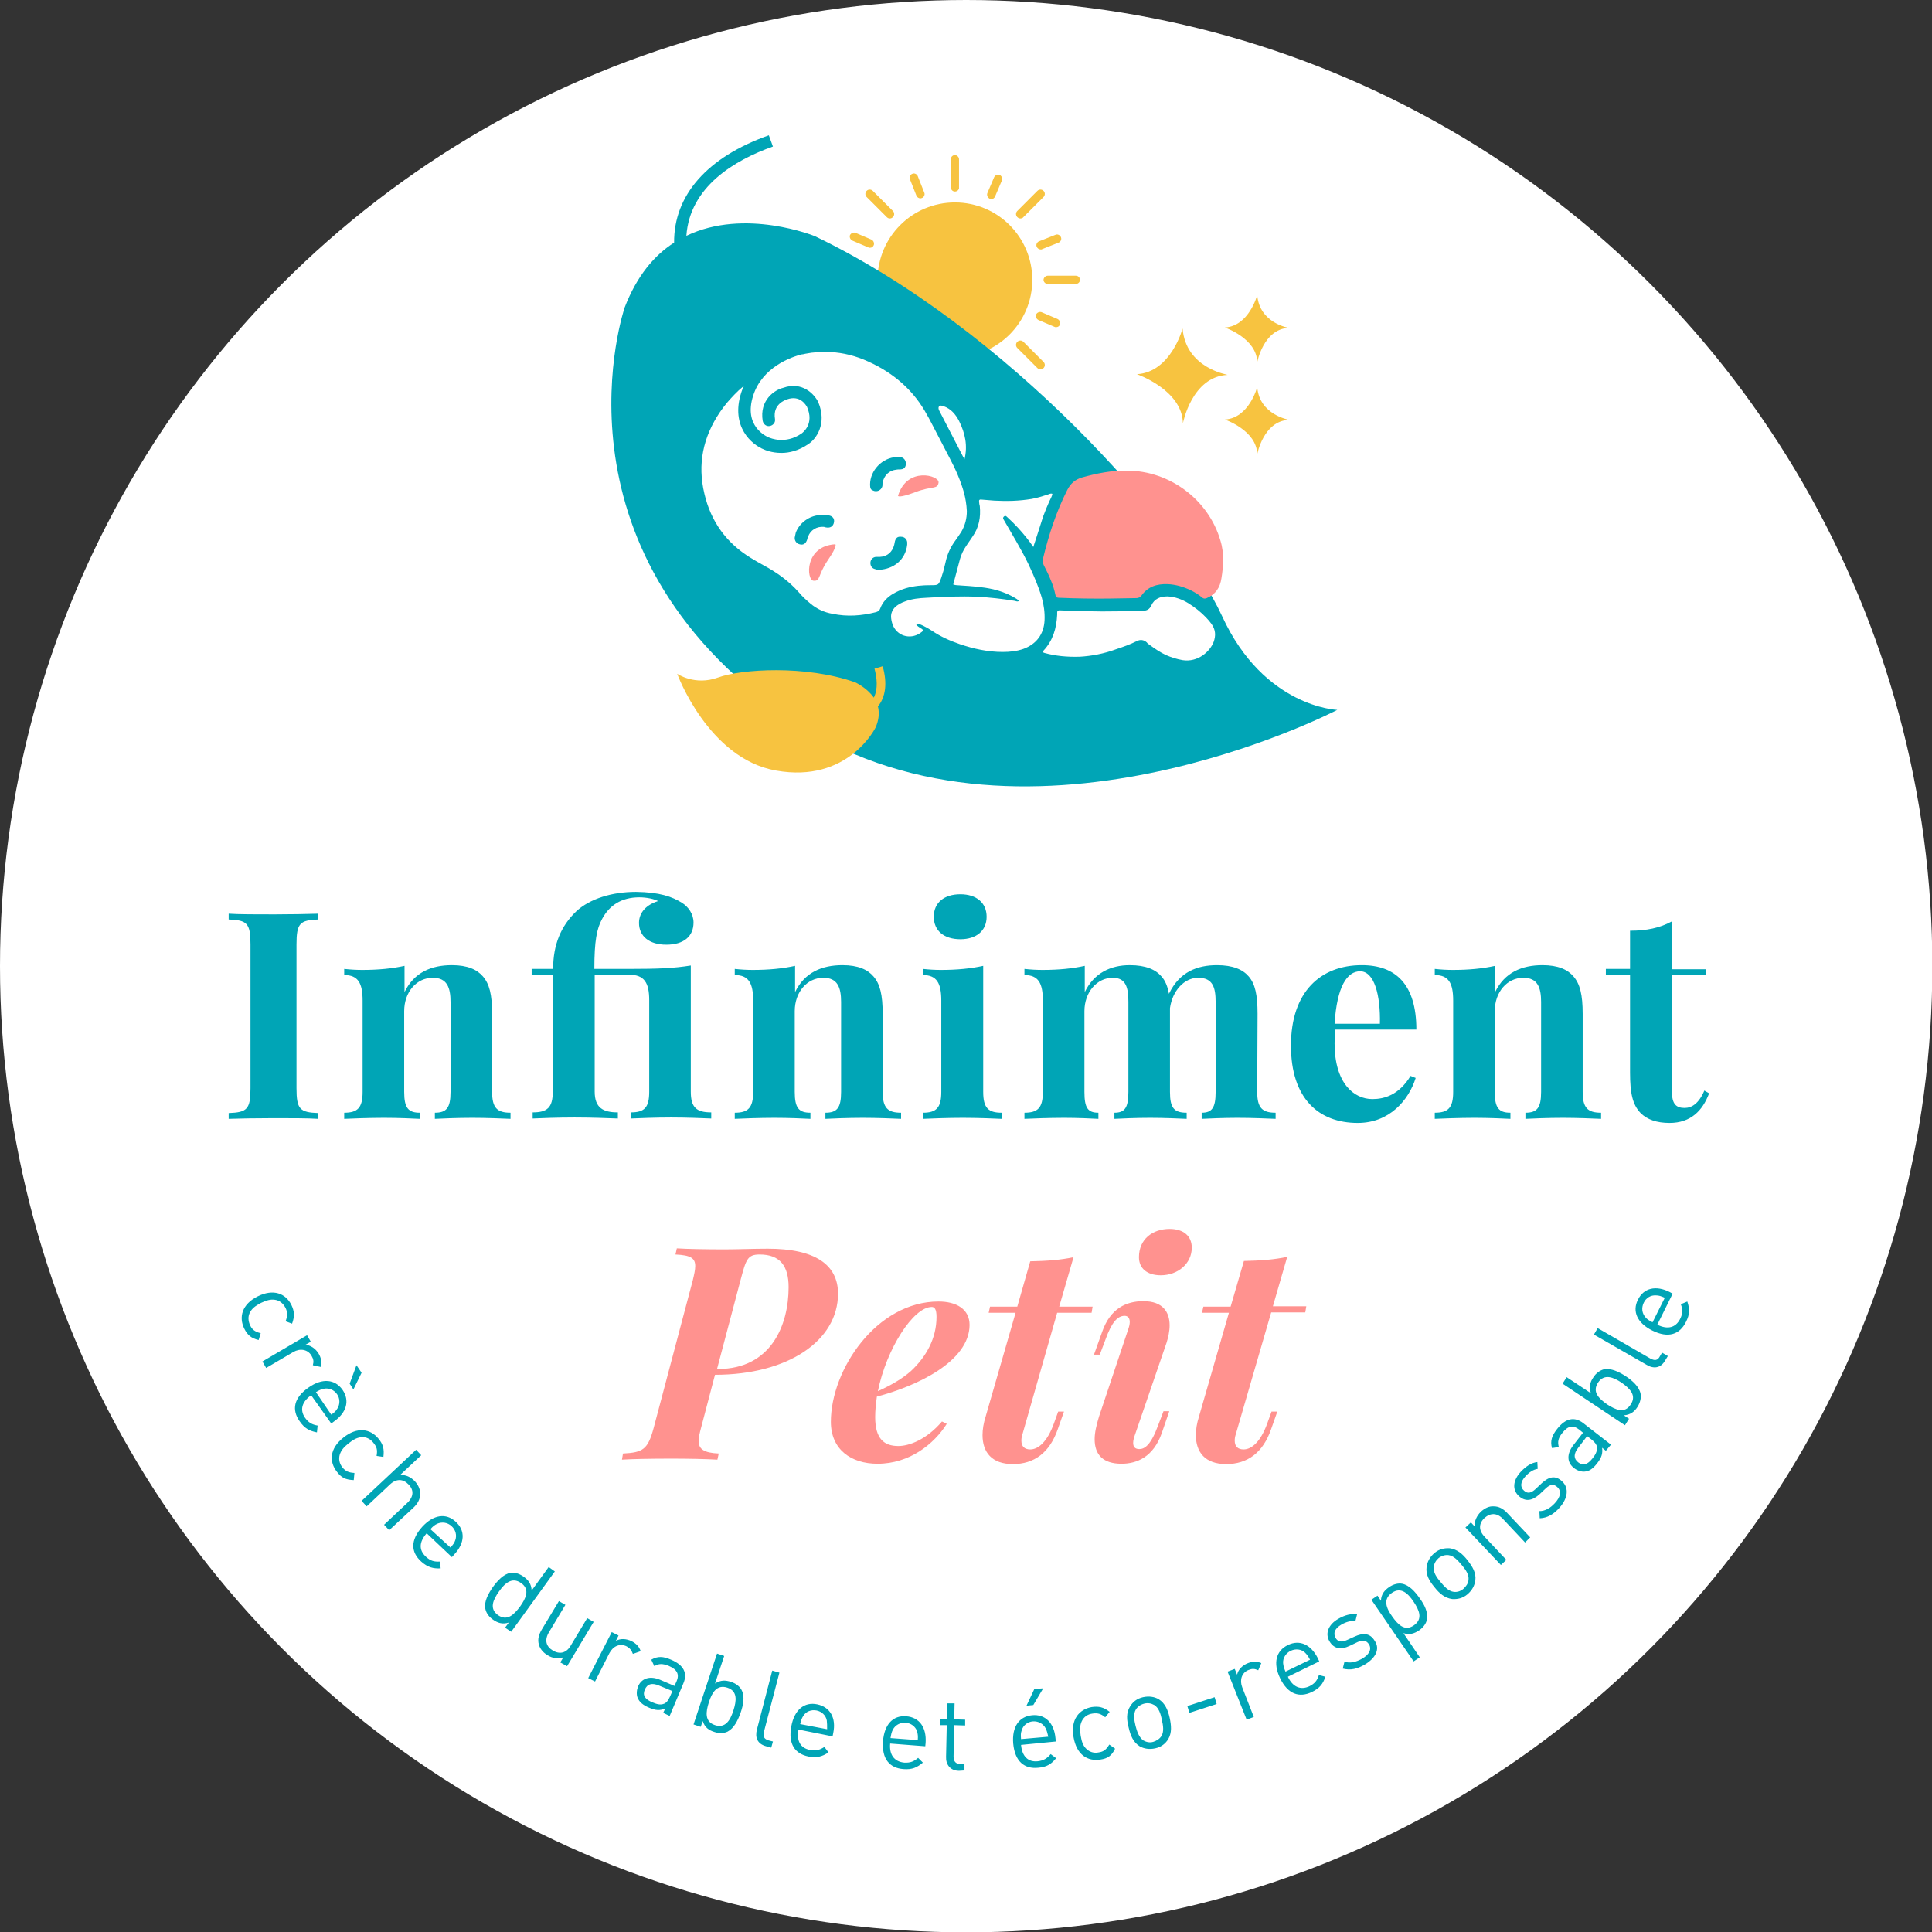
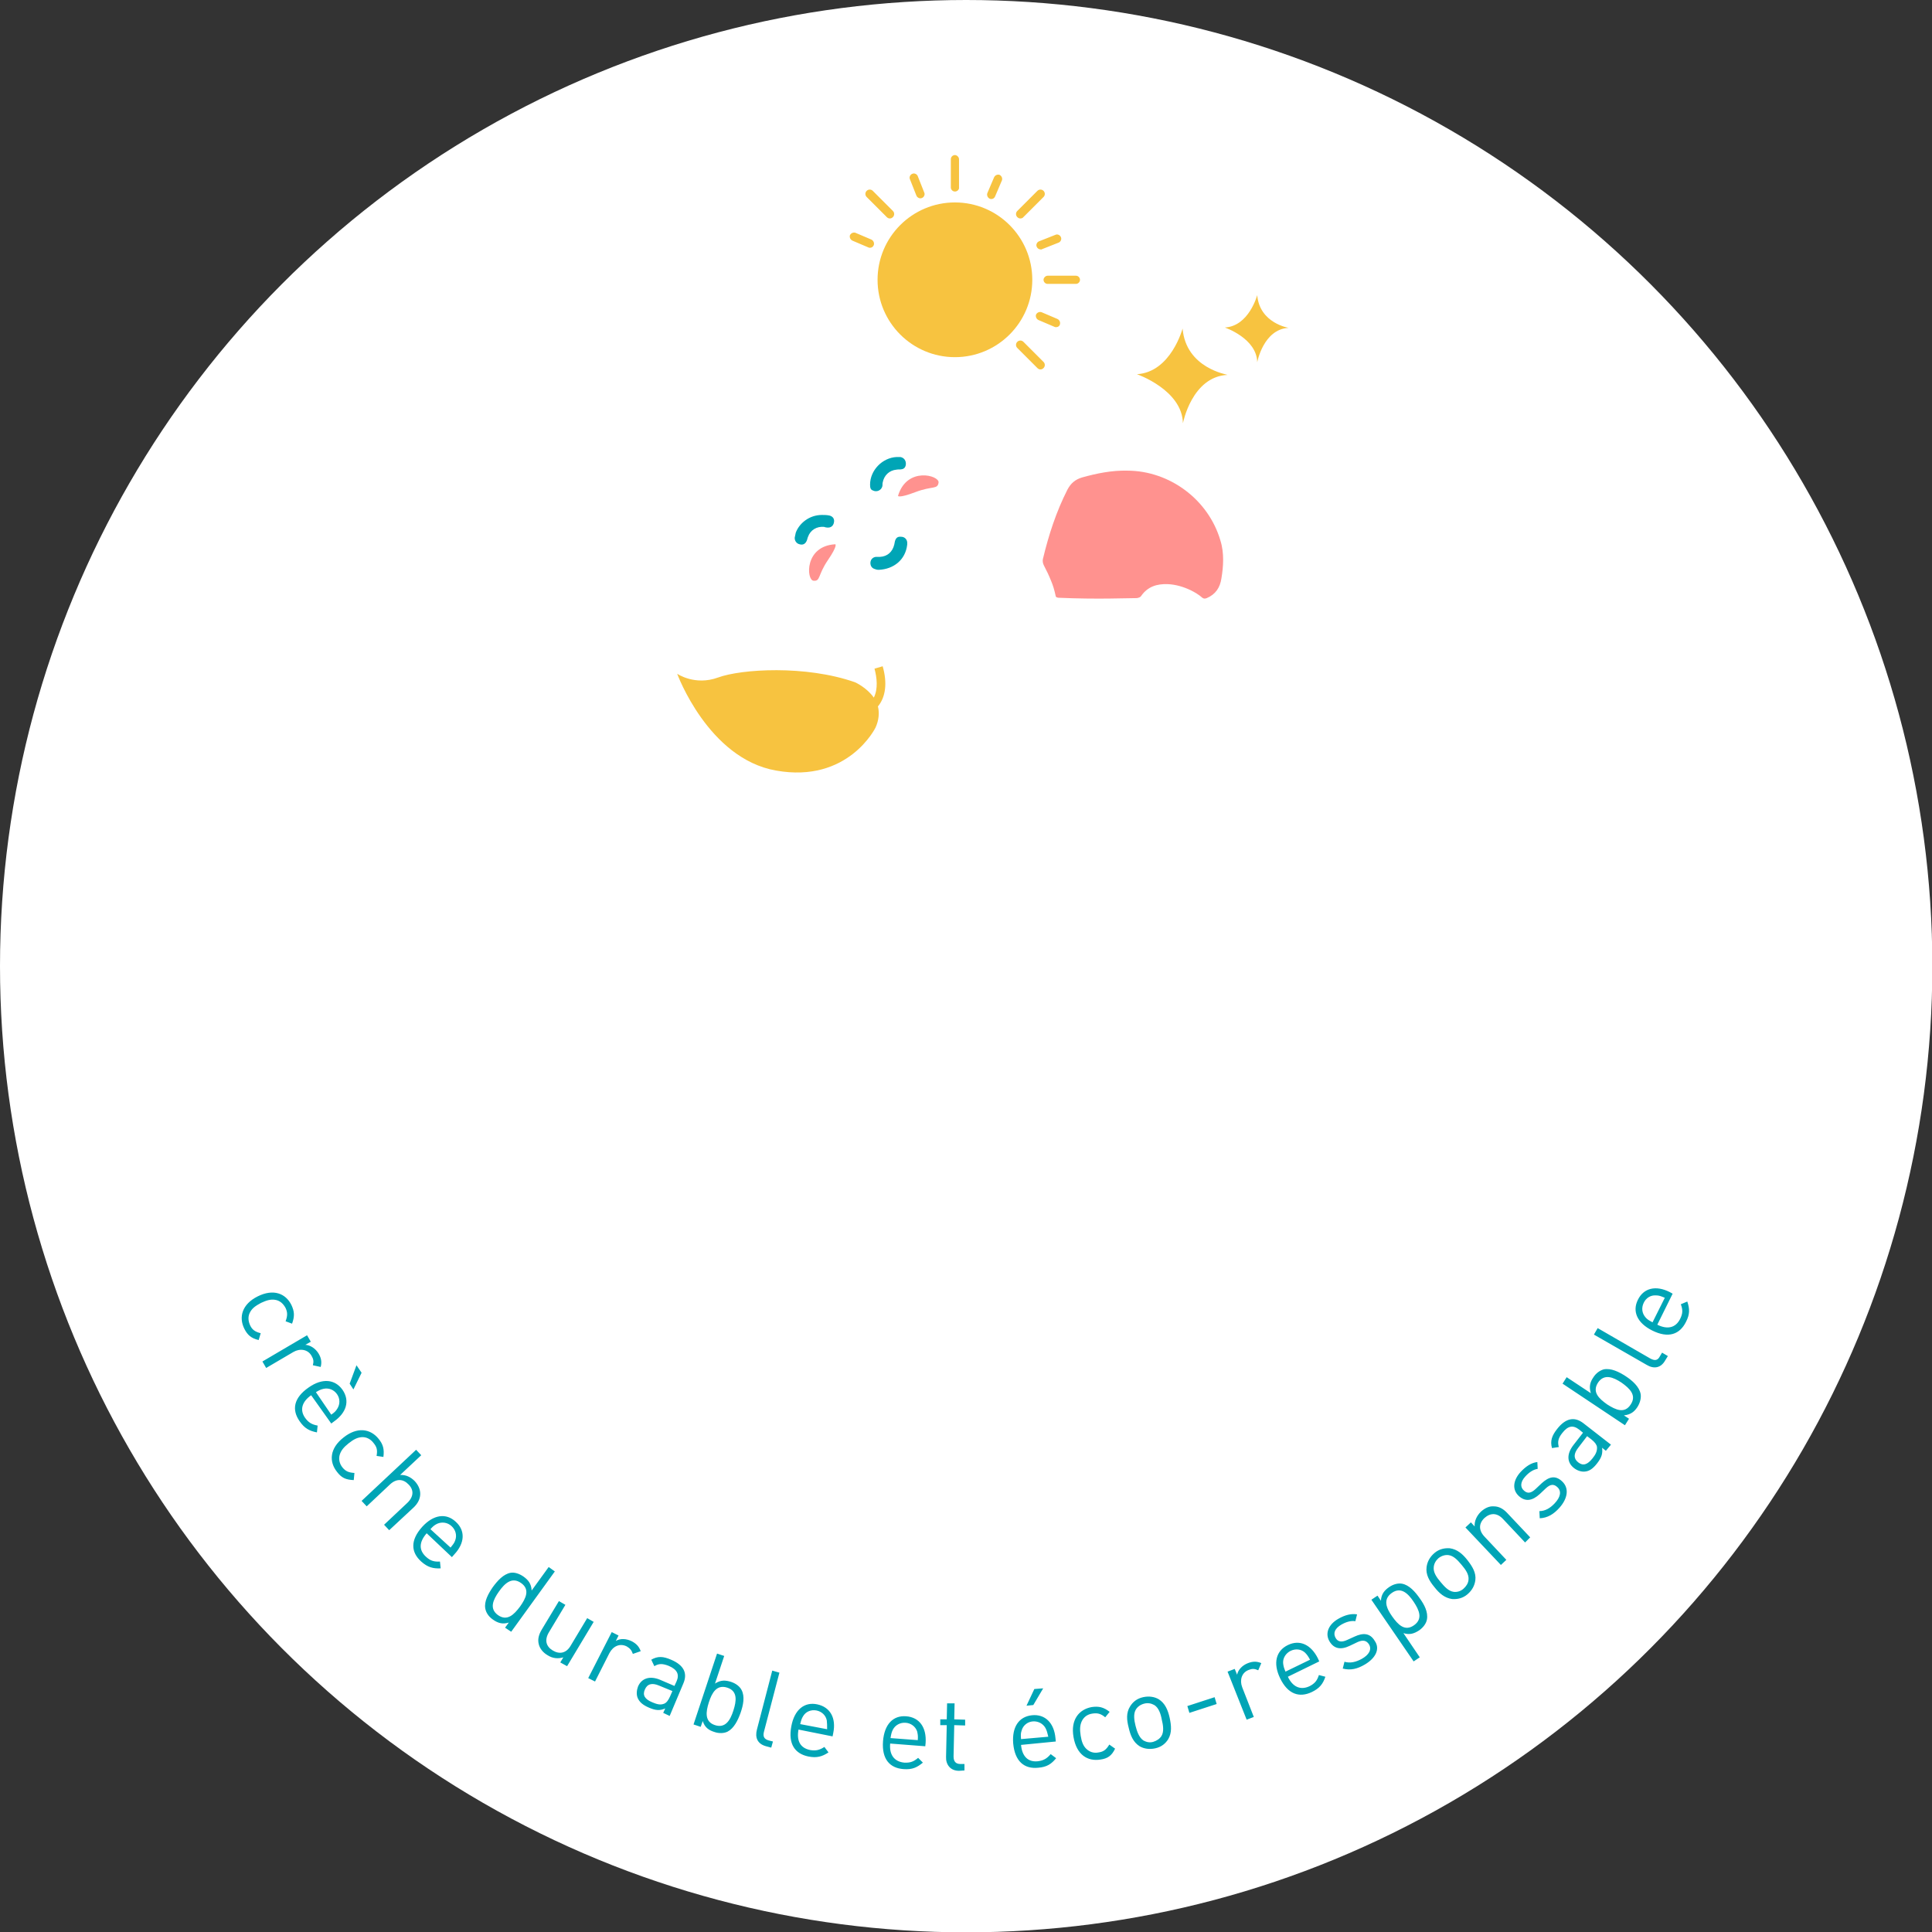
<svg xmlns="http://www.w3.org/2000/svg" version="1.1" id="Textes" x="0" y="0" xml:space="preserve" viewBox="0 0 566.9 566.9">
  <rect x="0" y="0" width="566.9" height="566.9" fill="#333333" stroke="none" />
  <style>.st0{fill:#fff}.st1{fill:#f7c340}.st2{fill:#00a5b6}.st3{fill:#ff928f}</style>
  <circle class="st0" cx="283.5" cy="283.5" r="283.5" />
  <circle class="st1" cx="280.2" cy="82.1" r="22.7" />
-   <path class="st2" d="M358.6 180.8c-12.3-26.8-63-84.4-119.5-111.5 0 0-20.5-8.4-37.7-.1 1-14.4 14.1-22.2 25.4-26.2l-1.2-3.3c-18.1 6.4-27.9 17.6-27.8 31.5-5.8 3.7-10.9 9.7-14.5 19 0 0-24.2 70.3 47.8 120.3 67.4 46.8 161.3-2.2 161.3-2.2s-21.5-.7-33.8-27.5z" />
  <path class="st0" d="M282.9 144.7c-1-3.6-2.5-7-4.2-10.2-1.7-3.3-3.5-6.7-5.2-10-.5-.9-.9-1.8-1.4-2.6-3.9-7.3-9.8-12.4-17.3-15.8-3.7-1.7-7.4-2.6-11.1-2.8 0 0-2.1-.1-2.7 0-.6 0-1.2.1-1.8.1-.4 0-.7.1-1.1.1l-1.8.3c-.4.1-.8.2-1.1.2-2.8.7-11.5 3.6-14.2 12.1-2.9 9 3.9 12 4.7 12.3.3.1 4.7 2.1 9.5-1.2.4-.3 3.8-2.8 1.6-7.8-.3-.5-2-3.6-5.9-2.2-.5.2-4.2 1.4-3.5 5.7.2 1-.5 1.9-1.5 2.1s-1.9-.5-2.1-1.5c-1-6.1 3.5-9.1 6-9.7 5.6-2 9.2 1.9 10.3 4.2 2.7 6.4-.7 10.9-2.9 12.3-2.9 2-5.7 2.6-7.9 2.6-2.9 0-4.9-.9-5.1-1-3.6-1.4-9.9-6.7-6.7-16.7.2-.7.5-1.4.8-2-.6.5-1.1 1-1.6 1.4-1.6 1.5-3.4 3.6-3.4 3.6-.8 1-1.5 1.9-2.1 2.8-4.9 7.3-6.6 15.2-4.5 23.9 1.9 8.1 6.4 14.4 13.6 18.8 1.3.8 2.5 1.5 3.8 2.2 3.9 2.1 7.4 4.6 10.3 7.9 1 1.2 2.2 2.3 3.4 3.3 1.9 1.6 4.1 2.6 6.5 3 4.3.9 8.5.6 12.8-.5.6-.2 1-.5 1.2-1.1.7-1.9 2.1-3.3 3.8-4.3 1.2-.7 2.4-1.2 3.7-1.6 2.4-.7 4.8-.9 7.3-.9 2.3 0 2.3 0 3.1-2.2.2-.6.4-1.2.6-1.9l.6-2.4c.5-2.5 1.5-4.7 3-6.7.6-.8 1.1-1.6 1.7-2.5 1.1-1.9 1.6-3.9 1.6-6-.1-2.1-.4-3.7-.8-5.3z" />
-   <path class="st3" d="M205.7 419c-.4 1.5-.7 2.8-.7 3.8 0 2.4 1.5 3.5 5.9 3.7l-.4 1.8c-3.5-.2-8.4-.3-13.5-.3-5.8 0-11.5.1-14.5.3l.3-1.8c5.9-.3 7.3-1.2 9-7.5l11.5-43.4c.4-1.7.7-3 .7-4.1 0-2.3-1.3-3.2-5.8-3.4l.4-1.8c3 .2 8.8.3 13.9.3 4.2 0 8.4-.2 12.8-.2 13.9 0 20.6 4.7 20.6 13.2 0 13.8-14.7 23.8-36.1 23.8l-4.1 15.6zm5-17.3c15.5 0 20.7-12.8 20.7-24 0-6.2-2.5-9.6-8.5-9.6-3.6 0-4 1.5-5.6 7.5l-6.9 26.1h.3zm46.6 8.1c-.3 2.1-.5 4.1-.5 6 0 6.5 2.7 8.5 6.8 8.5 3.1 0 8.2-1.8 12.8-7.2l1.4.7c-3.7 5.9-10.9 11.7-20.3 11.7-7.8 0-13.7-4.2-13.7-12.3 0-15.3 13.4-35.3 31.6-35.3 5.2 0 9.1 2.2 9.1 6.9-.1 10.7-15.4 17.9-27.2 21zm.3-1.6c3.8-1.7 7.1-3.6 9.7-5.9 4.4-4.1 7.5-9.5 7.5-15.9 0-2.3-.6-2.9-1.4-2.9-5.4 0-13.3 12.3-15.8 24.7zm42.4 12.7c-.2.6-.3 1.2-.3 1.8 0 1.8 1 2.6 2.6 2.6 2.4 0 5-2.3 6.9-7.5l1.3-3.6h1.7l-1.8 5.1c-2.4 7-7 10.3-13.2 10.3s-8.9-3.5-8.9-8.5c0-1.7.3-3.5.9-5.4l8.8-30.5h-7.9l.4-1.8h8l3.8-13.3c5-.1 8.9-.4 12.7-1.2l-4.2 14.5h9.8l-.3 1.8h-10.1L300 420.9zm30.9-30.4c.4-1.1.6-1.9.6-2.6 0-1.2-.6-1.8-1.5-1.8-2.1 0-3.8 1.9-5.6 6.9l-1.7 4.5H321l2.4-6.7c2.4-6.9 7.1-9 12.1-9 5.8 0 7.7 3.3 7.7 7.1 0 1.7-.4 3.5-.9 5.1l-9.2 26.8c-.4 1.1-.6 1.9-.6 2.6 0 1.2.6 1.8 1.8 1.8 1.6 0 3.4-1.2 5.5-6.9l1.6-4.2h1.7l-2.2 6.4c-2.5 7.1-7.4 9-11.8 9-5.4 0-7.9-2.6-7.9-7.2 0-1.9.5-4.1 1.3-6.7l8.4-25.1zm12.3-29.9c4.1 0 6.5 2.1 6.5 5.5 0 4.7-4.1 8.1-9.1 8.1-4.1 0-6.4-2.1-6.4-5.3 0-5.3 4-8.3 9-8.3zm19.4 60.3c-.2.6-.3 1.2-.3 1.8 0 1.8 1 2.6 2.6 2.6 2.4 0 5-2.3 6.9-7.5l1.3-3.6h1.7l-1.8 5.1c-2.4 7-7 10.3-13.2 10.3s-8.9-3.5-8.9-8.5c0-1.7.3-3.5.9-5.4l8.8-30.5h-7.9l.4-1.8h8L365 370c5-.1 8.9-.4 12.7-1.2l-4.2 14.5h9.8l-.3 1.8h-10l-10.4 35.8z" />
-   <path class="st2" d="M93.4 269.8c-5.4.2-6.4 1.1-6.4 7.3v42.2c0 6.2 1 7.1 6.4 7.3v1.7c-3.1-.2-8.1-.2-12.9-.2-5.4 0-10.5.1-13.4.2v-1.7c5.4-.2 6.4-1.1 6.4-7.3v-42.2c0-6.2-1-7.1-6.4-7.3v-1.7c2.9.2 8 .2 13.4.2 4.7 0 9.8-.1 12.9-.2v1.7zm48.3 16.7c1.9 2.2 2.7 5.3 2.7 11v22.9c0 4.7 1.5 6.1 5.4 6.1v1.8c-2.2-.1-7.1-.3-11.2-.3-4.4 0-9 .2-11 .3v-1.8c3.4 0 4.6-1.4 4.6-6.1V294c0-4.2-1-7.1-5.2-7.1-4.8 0-8.4 4.2-8.4 9.8v23.7c0 4.7 1.2 6.1 4.6 6.1v1.8c-2-.1-6.4-.3-10.5-.3-4.4 0-9.5.2-11.7.3v-1.8c3.9 0 5.4-1.4 5.4-6.1v-26.8c0-5.1-1.3-7.5-5.4-7.5v-1.8c1.8.2 3.6.3 5.3.3 4.7 0 8.8-.4 12.4-1.2v7.7c2.8-5.8 7.9-7.9 13.9-7.9 4.6 0 7.4 1.3 9.1 3.3zm58.4-21.6c1.9 1.2 3.4 3.3 3.4 5.8 0 4-2.8 6.5-8 6.5-5 0-8-2.5-8-6.4 0-3 2.1-5.3 5.6-6.4-1.1-.6-3.3-1.1-5.5-1.1-5.3 0-8.8 2.4-10.9 6.3-1.6 2.9-2.3 6.5-2.3 14.7h10.1c8.8 0 13.2-.2 18.2-1v37c0 4.7 1.7 6.1 6 6.1v1.8c-2.3-.1-7.3-.3-11.8-.3s-9.5.2-11.8.3v-1.8c4 0 5.4-1.4 5.4-6.1v-26.8c0-5.1-1.4-7.5-5.9-7.5h-10.1v34.3c0 4.8 2.5 6.1 6.8 6.1v1.8c-2.6-.1-7.8-.3-12.7-.3-5.1 0-10 .2-12.3.3v-1.8c4.3 0 5.9-1.4 5.9-6.1V286H156v-1.7h6.3c0-7.1 2.3-12.6 6.8-16.9 4-3.7 10.5-5.7 17.5-5.7 7 .1 10.6 1.4 13.5 3.2zm56.2 21.6c1.9 2.2 2.7 5.3 2.7 11v22.9c0 4.7 1.5 6.1 5.4 6.1v1.8c-2.2-.1-7.1-.3-11.2-.3-4.4 0-9 .2-11 .3v-1.8c3.4 0 4.6-1.4 4.6-6.1V294c0-4.2-1-7.1-5.2-7.1-4.8 0-8.4 4.2-8.4 9.8v23.7c0 4.7 1.2 6.1 4.6 6.1v1.8c-2-.1-6.4-.3-10.5-.3-4.4 0-9.5.2-11.7.3v-1.8c3.9 0 5.4-1.4 5.4-6.1v-26.8c0-5.1-1.3-7.5-5.4-7.5v-1.8c1.8.2 3.6.3 5.3.3 4.7 0 8.8-.4 12.4-1.2v7.7c2.8-5.8 7.9-7.9 13.9-7.9 4.6 0 7.4 1.3 9.1 3.3zm32.2 33.9c0 4.7 1.5 6.1 5.4 6.1v1.8c-2.2-.1-6.9-.3-11.4-.3-4.4 0-9.5.2-11.7.3v-1.8c3.9 0 5.4-1.4 5.4-6.1v-26.8c0-5.1-1.3-7.5-5.4-7.5v-1.8c1.8.2 3.6.3 5.3.3 4.7 0 8.8-.4 12.4-1.2v37zm1-51.4c0 4.1-3 6.6-7.7 6.6-4.8 0-7.8-2.5-7.8-6.6s3-6.6 7.8-6.6c4.7 0 7.7 2.5 7.7 6.6zm79.4 51.4c0 4.7 1.5 6.1 5.4 6.1v1.8c-2.2-.1-7.1-.3-11.2-.3s-8.5.2-10.5.3v-1.8c3 0 4.1-1.4 4.1-6.1V294c0-4.2-.8-7.1-5.1-7.1-4.2 0-7.6 3.9-8.3 8.9v24.6c0 4.7 1.2 6.1 4.9 6.1v1.8c-2-.1-6.8-.3-10.7-.3-4.2 0-8.5.2-10.5.3v-1.8c3 0 4.1-1.4 4.1-6.1V294c0-4.2-.7-7.1-4.6-7.1-4.6 0-8.3 4.2-8.3 9.8v23.7c0 4.7 1 6.1 4.1 6.1v1.8c-1.9-.1-6.1-.3-10-.3-4.4 0-9.5.2-11.7.3v-1.8c3.9 0 5.4-1.4 5.4-6.1v-26.8c0-5.1-1.3-7.5-5.4-7.5v-1.8c1.8.2 3.6.3 5.3.3 4.7 0 8.8-.4 12.4-1.2v7.7c2.7-5.6 7.6-7.9 13.2-7.9 4.7 0 7.6 1.3 9.3 3.3 1.1 1.2 1.8 2.9 2.2 5.1 3.1-6.5 8.4-8.4 14.1-8.4 4.7 0 7.6 1.3 9.3 3.3 1.9 2.2 2.6 5.4 2.6 11l-.1 22.9zm45-4.7l1.5.6c-2 6.4-7.6 13.2-17 13.2-11.5 0-19.6-7.2-19.6-22.7 0-15.8 8.7-23.6 20.8-23.6 9.9 0 16 5.6 16 18.9h-23.8c-.1 1.2-.2 2.7-.2 4 0 11.8 5.7 16.4 11.1 16.4 3.5 0 7.8-1.2 11.2-6.8zm-22.3-15.3h13.3c.2-8.3-1.6-15.4-5.8-15.4-3.8 0-6.8 4.4-7.5 15.4zm70.1-13.9c1.9 2.2 2.7 5.3 2.7 11v22.9c0 4.7 1.5 6.1 5.4 6.1v1.8c-2.2-.1-7.1-.3-11.2-.3-4.4 0-9 .2-11 .3v-1.8c3.4 0 4.6-1.4 4.6-6.1V294c0-4.2-1-7.1-5.2-7.1-4.8 0-8.4 4.2-8.4 9.8v23.7c0 4.7 1.2 6.1 4.6 6.1v1.8c-2-.1-6.4-.3-10.5-.3-4.4 0-9.5.2-11.7.3v-1.8c3.9 0 5.4-1.4 5.4-6.1v-26.8c0-5.1-1.3-7.5-5.4-7.5v-1.8c1.8.2 3.6.3 5.3.3 4.7 0 8.8-.4 12.4-1.2v7.7c2.8-5.8 7.9-7.9 13.9-7.9 4.6 0 7.4 1.3 9.1 3.3zm38.9-2.1v1.7h-10v34.3c0 3.5 1.2 4.7 3.7 4.7 2.1 0 4.2-1.3 5.8-5.1l1.4.8c-1.9 5.1-5.4 8.7-11.6 8.7-3.8 0-6.6-1-8.5-2.9-2.4-2.5-3.1-5.9-3.1-11.9V286h-7.1v-1.7h7.1v-11.2c4.8 0 8.7-.8 12.2-2.7v14h10.1z" />
  <path class="st3" d="M310.6 175.4c-.7-.1-.8-.2-.9-.8-.3-1.4-.7-2.8-1.3-4.2-.6-1.5-1.3-3-2.1-4.5-.3-.6-.4-1.2-.3-1.8 1.7-7.1 3.9-13.9 7.2-20.4 1-1.9 2.3-3 4.3-3.6 4.3-1.2 8.7-2.1 13.2-2 12.5 0 23.9 8.5 27.4 20.5.6 1.9.8 3.8.8 5.7 0 1.8-.2 3.6-.5 5.4-.4 2.7-1.7 4.7-4.3 5.8-.5.2-.9.2-1.3-.1-1-.9-2.2-1.6-3.4-2.2-2.1-1-4.4-1.7-6.8-1.8-3.1-.1-5.8.7-7.7 3.4-.3.5-.8.6-1.3.7-2.9 0-11.7.4-23-.1z" />
  <path class="st0" d="M268.9 183.1c.4-.5 3.4 1.2 4.6 2 2.5 1.7 5.2 2.9 8.1 3.9 4.1 1.4 8.3 2.3 12.6 2.3 2.1 0 4.1-.2 6.1-.9 3.8-1.4 6-4.3 6.2-8.4.1-2.3-.2-4.4-.8-6.6-1-3.4-2.4-6.6-3.9-9.8-2.2-4.6-4.9-8.9-7.4-13.3-.3-.5.5-1.3 1-.7 4.9 4.4 7.8 8.9 7.8 8.9s2.7-8.3 2.9-9c.3-.8.6-1.5.9-2.3l.9-2.1c.3-.7.8-1.4.9-2.2-.6-.2-.9.1-1.3.2-1.6.5-3.1 1-4.8 1.3-3.6.6-7.2.7-10.9.5-1.2-.1-2.5-.2-3.7-.3-.7-.1-.9.1-.8.7 0 .4.1.8.2 1.2.3 3.2-.2 6.2-2.1 8.9-.6.9-1.3 1.9-1.9 2.8-.8 1.2-1.4 2.4-1.8 3.8-.7 2.5-1.3 5-2 7.5.8.3 1.5.2 2.3.3 3.2.2 6.3.4 9.4 1.1 2.5.6 4.8 1.5 7 2.9.2.2.5.3.5.6-.4.2-.8 0-1.2-.1-3.7-.6-7.3-1-11-1.2-4.9-.2-9.9 0-14.8.3-2.2.1-4.3.3-6.4 1.1-.9.3-1.8.8-2.6 1.4-1.1 1-1.6 2.2-1.4 3.6.1.8.3 1.5.6 2.2 1.6 3.3 5.6 4 8.4 1.7.3-.2.4-.5.1-.8-2.1-1.2-1.7-1.5-1.7-1.5zm47.9 9.6c-3.7.1-7-.2-10.3-1.1-.5-.1-.6-.4-.3-.7 2.8-3 3.8-6.6 4-10.5v-.7c0-.4.2-.5.5-.6h.5c8.7.4 16 .4 23.1.1h1.1c1.1 0 1.9-.4 2.4-1.5.9-2 2.6-2.7 4.8-2.7 2.2.1 4.3.9 6.1 2 1.9 1.2 3.7 2.6 5.2 4.2.6.6 1.1 1.2 1.6 1.9 1.2 1.7 1.3 3.4.6 5.3-1.1 2.8-4.6 6-9.1 5.3-1.7-.3-3.3-.8-4.9-1.5-1.7-.8-3.3-1.9-4.8-3-.3-.2-.6-.4-.8-.7-.9-.8-1.9-.9-2.9-.4-2 1-4 1.7-6.1 2.4-3.5 1.3-7.2 2-10.7 2.2zM283 134.8c-2.5-4.8-5-9.7-7.5-14.5-.1-.3-.2-.7 0-1 .4-.5 1-.2 1.4-.1 2.2.8 3.5 2.4 4.5 4.3 1.8 3.6 2.6 7.3 1.6 11.3z" />
  <path class="st2" d="M257.9 167.2c-.2 0-.7 0-1.1-.2-.9-.2-1.4-.9-1.4-1.8 0-1 .7-1.7 1.6-1.8h1.2c2.2-.1 3.7-1.5 4.2-3.6.1-.3.1-.7.2-1 .3-1 .8-1.4 1.8-1.3 1 0 1.7.7 1.8 1.6v.7c-.5 4.5-4 7.2-8.3 7.4zm-2.6-25c0-4.2 3.6-7.9 7.8-8.1h1.1c1.1.2 1.7 1.1 1.6 2.2-.1.8-.5 1.3-1.3 1.4-.5.1-.9 0-1.4.1-2.2.2-3.7 1.7-4.1 3.8-.1.3 0 .7-.1 1.1-.3 1.2-1.7 1.8-2.8 1.2-.6-.2-.8-.7-.8-1.7zm-14.1 8.9c.7 0 1.5 0 2.3.2 1 .3 1.4 1.1 1.2 2-.2 1.1-1 1.6-2 1.5-.3 0-.6-.1-.9-.2-2.1-.2-4 .9-4.7 2.9-.2.4-.2.8-.4 1.2-.4.9-1.1 1.3-2.1 1-.9-.2-1.5-1.1-1.4-2 .1-.5.2-.9.3-1.4 1-2.7 3.9-5.2 7.7-5.2z" />
  <path class="st3" d="M245.1 159.7s.8.3-2.2 4.7-2.1 6.2-4.2 6-2.7-10.2 6.4-10.7zm18.4-14.2s.1.8 5.1-1.1c5-1.9 6.5-.7 6.8-2.8s-9.3-4.8-11.9 3.9z" />
  <path class="st2" d="M71.7 389.9c-1.7-3.4-.7-7.2 3.9-9.5s8.2-.9 9.9 2.5c.9 1.9 1 3.3.2 5.5l-1.9-.7c.6-1.6.6-2.6 0-3.9-.7-1.3-1.7-2.2-3.1-2.4-1.2-.2-2.4.1-4.1.9-1.7.9-2.6 1.6-3.2 2.7-.7 1.2-.6 2.6 0 3.9s1.5 1.9 3.1 2.3l-.6 2c-2.2-.5-3.3-1.5-4.2-3.3zm20.1 10.7c.3-1.1.2-1.8-.4-2.8-1.1-1.9-3.4-2.2-5.3-1.1l-8 4.7-1.1-1.9 13.1-7.7 1.1 1.9-1.6.9c1.5.1 3 1.1 3.9 2.6.7 1.2 1 2.4.6 3.9l-2.3-.5zm-.5 8.8c-2.7 1.9-3.4 4.3-1.8 6.6 1 1.4 2 2 3.7 2.3l-.2 2c-2.1-.4-3.6-1.1-5.1-3.3-2.3-3.3-1.8-6.8 2.7-9.9 4-2.8 7.7-2.4 9.9.7 2.2 3.2 1.2 6.7-2.5 9.3l-.8.6-5.9-8.3zm7.7 3.9c.8-1.3.8-2.9-.1-4.2-.9-1.3-2.4-1.9-3.9-1.6-.9.2-1.3.4-2.3 1l4.5 6.6c1-.7 1.3-1 1.8-1.8zm3.6-7.3l2-5.4 1.5 2.2-2.4 4.9-1.1-1.7zm-3.7 25.9c-2.4-3-2.2-6.9 1.9-10.1 4-3.2 7.9-2.6 10.3.4 1.3 1.6 1.7 3 1.4 5.3l-2-.3c.3-1.7.1-2.6-.9-3.8-.9-1.2-2.2-1.8-3.5-1.7-1.2.1-2.3.6-3.8 1.8-1.5 1.2-2.2 2.1-2.6 3.3-.4 1.3-.1 2.7.8 3.8.9 1.1 1.8 1.5 3.5 1.6l-.2 2.1c-2.4-.1-3.6-.7-4.9-2.4zm13.8 15.5l6.8-6.4c1.9-1.8 2-3.8.4-5.4-1.6-1.7-3.6-1.8-5.5 0l-6.8 6.4-1.5-1.6 16-15 1.5 1.6-6.2 5.8c1.7-.1 3.1.6 4.3 1.8 2.3 2.5 2.1 5.5-.4 7.8l-7.1 6.6-1.5-1.6zm12.5 2.5c-2.2 2.5-2.4 4.9-.2 6.9 1.3 1.2 2.4 1.5 4.1 1.4l.2 2c-2.2.1-3.8-.3-5.7-2-3-2.7-3.3-6.2.3-10.2 3.3-3.6 7-4.1 9.8-1.5 2.9 2.6 2.7 6.3-.4 9.6l-.7.8-7.4-7zm8.4 2c.5-1.4.1-3-1.1-4.1-1.2-1.1-2.8-1.3-4.2-.7-.8.4-1.2.7-2 1.6l5.9 5.4c.8-1 1.1-1.3 1.4-2.2zm14.6 25.7l1.1-1.5c-1.9.6-3.3.1-4.7-.9-1.3-.9-2-2.1-2.2-3.2-.4-2.1.9-4.4 2.2-6.3 1.4-1.9 3.1-3.8 5.2-4.2 1.1-.2 2.5.2 3.8 1.1 1.4 1 2.3 2.1 2.4 4.1l5-6.9 1.8 1.3-12.8 17.7-1.8-1.2zm4.7-13.1c-2.7-1.9-4.8.1-6.5 2.5s-2.9 5-.3 6.9c2.7 1.9 4.7-.1 6.5-2.5 1.7-2.4 3-5 .3-6.9zm11.5 23.3l.9-1.5c-1.6.5-3.2.3-4.6-.6-1.4-.8-2.3-2-2.6-3.2-.4-1.5 0-2.9.9-4.4l5-8.3 1.9 1.1-4.8 8c-1.4 2.3-.9 4.2 1.1 5.4 2 1.2 4 .8 5.3-1.5l4.8-8 1.9 1.1-7.8 13-2-1.1zm21.3-2.5c-.4-1.1-.8-1.6-1.8-2.2-2-1-4-.1-5.1 2l-4.2 8.3-2-1 6.9-13.5 2 1-.8 1.6c1.3-.8 3.1-.7 4.7.1 1.3.7 2.1 1.5 2.6 2.9l-2.3.8zm8.9 17.3l.6-1.3c-1.6.7-2.8.6-4.7-.2-1.9-.8-2.9-1.7-3.4-2.9-.4-1-.3-2.2.1-3.3 1-2.4 3.4-3.3 6.5-2l4.2 1.8.6-1.3c.9-2 .3-3.5-2.3-4.6-1.8-.7-2.9-.7-4.2.1l-.9-1.9c1.9-1.1 3.5-1 5.8 0 3.8 1.6 4.9 4 3.6 7l-4 9.5-1.9-.9zm2.7-6.4l-3.9-1.6c-2.1-.9-3.5-.5-4.2 1.2-.7 1.6 0 2.8 2.2 3.7 1.2.5 2.3.9 3.5.4.7-.3 1.2-1 1.7-2.1l.7-1.6zm16.2 11.9c-1 .5-2.5.6-3.9.1-1.6-.5-2.8-1.3-3.4-3.2l-.6 1.7-2.1-.7 6.9-20.8 2.1.7-2.7 8.1c1.7-1.1 3.1-1 4.7-.5 1.5.5 2.6 1.4 3.1 2.4 1 1.9.5 4.4-.3 6.7-.8 2.2-1.9 4.5-3.8 5.5zm-.1-12.9c-3.1-1-4.5 1.5-5.4 4.3s-1.3 5.7 1.8 6.7 4.5-1.5 5.4-4.3 1.3-5.7-1.8-6.7zm11.4 17.2c-2.6-.7-3.3-2.6-2.7-4.9l4.5-17.3 2.1.6-4.5 17.2c-.4 1.4-.1 2.3 1.4 2.7l1.2.3-.5 1.8-1.5-.4zm9.5-4.9c-.6 3.3.5 5.4 3.4 6 1.7.3 2.8 0 4.2-.9l1.2 1.6c-1.8 1.2-3.4 1.7-5.9 1.2-3.9-.8-6-3.6-5-8.9.9-4.8 3.8-7.2 7.6-6.4 3.8.8 5.6 4 4.7 8.4l-.2 1-10-2zm8.3-2.7c-.3-1.5-1.5-2.6-3-2.9-1.6-.3-3.1.3-3.9 1.6-.5.8-.6 1.2-.9 2.4l7.9 1.5c0-1.2 0-1.7-.1-2.6zm18.6 6.8c-.3 3.3 1.2 5.3 4.1 5.6 1.8.1 2.8-.3 4.1-1.4l1.4 1.4c-1.7 1.4-3.1 2.1-5.7 1.9-4-.3-6.4-2.9-6-8.2.4-4.9 2.9-7.6 6.8-7.3 3.9.3 6 3.3 5.7 7.8l-.1 1-10.3-.8zm7.9-3.6c-.5-1.4-1.8-2.4-3.4-2.5s-3 .7-3.7 2c-.4.8-.5 1.3-.7 2.5l8 .6c.1-1.3 0-1.7-.2-2.6zm12.3 11.6c-2.6 0-3.9-1.9-3.8-4.1l.2-9.3h-1.9v-1.7h1.9l.1-4.7h2.2l-.1 4.7 3.2.1v1.7l-3.2-.1-.2 9.2c0 1.4.6 2.2 2 2.2h1.2v1.9l-1.6.1zm18.2-7.6c.3 3.3 2 5.1 4.9 4.8 1.7-.2 2.7-.8 3.8-2.1l1.6 1.2c-1.4 1.7-2.7 2.6-5.3 2.8-4 .4-6.8-1.8-7.3-7.1-.4-4.9 1.7-7.9 5.5-8.3 3.9-.4 6.5 2.3 6.9 6.7l.1 1-10.2 1zm7.2-4.9c-.7-1.3-2.1-2.1-3.7-2s-2.9 1.2-3.3 2.6c-.3.9-.3 1.3-.2 2.6l8-.7c-.3-1.2-.4-1.7-.8-2.5zm-3.6-6.8l-2 .2 2.3-4.9 2.6-.2-2.9 4.9zm19.7 16c-3.8.6-7-1.4-7.9-6.6-.9-5.1 1.6-8.1 5.3-8.8 2.1-.3 3.5 0 5.3 1.4l-1.3 1.6c-1.3-1.1-2.3-1.3-3.7-1.1-1.5.2-2.6 1-3.2 2.3-.5 1.1-.6 2.3-.3 4.2.3 1.9.8 3 1.6 3.8 1 1 2.3 1.4 3.7 1.1 1.4-.2 2.2-.8 3.1-2.3l1.7 1.2c-1 2.1-2.2 2.9-4.3 3.2zm19.9-6c-.8 1.3-2 2.3-3.8 2.7s-3.4.1-4.6-.6c-1.9-1.2-2.7-3.2-3.2-5.4-.6-2.3-.8-4.4.4-6.3.8-1.3 2-2.3 3.8-2.7s3.4-.1 4.6.6c1.9 1.2 2.7 3.2 3.2 5.4.5 2.3.7 4.4-.4 6.3zm-4.1-10c-.9-.5-1.9-.7-3-.4s-1.9.9-2.4 1.7c-.8 1.3-.5 3.2-.1 4.8.4 1.6 1 3.4 2.3 4.3.9.5 1.9.7 2.9.4 1-.3 1.9-.9 2.4-1.7.8-1.3.5-3.2.1-4.8-.3-1.7-.9-3.5-2.2-4.3zm10.3 2.3l-.6-2 8-2.6.6 2-8 2.6zm20.2-12.5c-1.1-.5-1.8-.5-2.8-.1-2.1.8-2.7 3-1.9 5.1l3.4 8.7-2.1.8-5.6-14.1 2.1-.8.7 1.7c.3-1.5 1.6-2.8 3.2-3.4 1.3-.5 2.5-.6 3.9 0l-.9 2.1zm8.7 1.9c1.4 3 3.7 4 6.3 2.8 1.6-.8 2.3-1.7 2.8-3.3l1.9.5c-.7 2.1-1.7 3.4-4 4.5-3.6 1.7-7 .7-9.3-4.1-2.1-4.4-1.2-8 2.3-9.7s6.8-.1 8.8 3.9l.4.9-9.2 4.5zm5-7.1c-1.1-1-2.7-1.2-4.2-.5-1.4.7-2.3 2.1-2.2 3.6.1.9.2 1.3.7 2.5l7.2-3.5c-.6-1.1-.9-1.5-1.5-2.1zm17.6 3.5c-2.2 1.3-4.2 1.8-6.5 1.2l.5-2c1.7.5 3.3.1 5-.8 2.2-1.2 3.1-2.8 2.2-4.3-.7-1.1-1.7-1.4-3.3-.7l-2.3 1.1c-2.7 1.3-4.7.9-6-1.3-1.4-2.4-.2-5 2.6-6.6 1.9-1.1 3.8-1.6 5.5-1.3l-.5 2c-1.3-.2-2.7.2-4.1 1-1.9 1.1-2.5 2.5-1.7 3.9.6 1.1 1.7 1.4 3.4.6l2.2-1c2.4-1.1 4.5-1.1 5.9 1.3 1.6 2.3.3 5-2.9 6.9zm18.2-13.2c-.2 1.1-1 2.3-2.3 3.2-1.4.9-2.7 1.4-4.6.8l4.8 7.1-1.8 1.2-12.4-18.1 1.8-1.2 1 1.5c.1-2 1.1-3.1 2.4-4s2.7-1.2 3.8-1c2.1.4 3.8 2.3 5.2 4.3 1.3 1.8 2.5 4 2.1 6.2zm-10.3-7.8c-2.7 1.9-1.6 4.5.1 6.9s3.7 4.5 6.4 2.6 1.5-4.5-.1-6.9-3.7-4.5-6.4-2.6zm24.5-3.7c-.2 1.5-.9 2.9-2.3 4.1s-3 1.5-4.5 1.4c-2.2-.3-3.8-1.7-5.2-3.5-1.5-1.8-2.6-3.7-2.3-5.9.2-1.5.9-2.9 2.3-4.1s3-1.5 4.5-1.4c2.2.3 3.8 1.7 5.2 3.5s2.6 3.7 2.3 5.9zm-7.9-7.4c-1-.1-2 .2-2.9.9-.8.7-1.3 1.6-1.4 2.6-.2 1.6.9 3.1 2 4.4s2.3 2.7 3.9 2.9c1 .1 2-.2 2.8-.9.8-.7 1.4-1.6 1.5-2.6.2-1.6-.9-3.1-2-4.4s-2.3-2.7-3.9-2.9zm22.5-3.7l-6.4-6.8c-1.8-2-3.8-1.9-5.5-.4-1.7 1.6-1.8 3.6 0 5.5l6.4 6.8-1.6 1.5-10.4-11 1.6-1.5 1.1 1.2c-.1-1.6.6-3.1 1.8-4.3 1.2-1.1 2.5-1.7 3.8-1.6 1.5 0 2.8.7 4 2l6.7 7.1-1.5 1.5zm10.1-10.2c-1.7 1.9-3.5 3-5.8 3.1l-.1-2.1c1.7 0 3.2-.9 4.5-2.3 1.7-1.8 2.1-3.6.7-4.8-1-.9-2-.8-3.3.4l-1.8 1.7c-2.2 2-4.2 2.3-6.1.6-2.1-1.9-1.7-4.7.5-7.1 1.5-1.6 3.1-2.7 4.9-2.9l.1 2c-1.3.2-2.5 1-3.6 2.2-1.5 1.6-1.6 3.2-.4 4.2 1 .9 2 .8 3.4-.5l1.8-1.7c2-1.8 3.9-2.5 6-.5s1.6 5-.8 7.7zm13.6-16.7l-1.1-.9c.2 1.7-.1 2.8-1.4 4.5s-2.4 2.4-3.7 2.5c-1 .1-2.2-.3-3.1-1-2.1-1.6-2.3-4.1-.2-6.8l2.8-3.6-1.1-.9c-1.8-1.4-3.3-1.2-5 1-1.2 1.5-1.4 2.6-1 4.1l-2 .3c-.6-2.1 0-3.7 1.5-5.6 2.5-3.2 5.1-3.7 7.7-1.7l8.1 6.3-1.5 1.8zm-5.5-4.3l-2.6 3.4c-1.4 1.8-1.4 3.2 0 4.3 1.4 1.1 2.7.7 4.2-1.2.8-1 1.4-2 1.3-3.3-.1-.7-.6-1.4-1.6-2.2l-1.3-1zm15.7-12.4c.2 1.1-.1 2.5-.9 3.8-.9 1.4-2 2.3-4 2.5l1.5 1-1.2 1.9-18.3-12.2 1.2-1.9 7.1 4.7c-.6-1.9-.2-3.3.7-4.6.8-1.3 2-2.1 3.1-2.4 2.1-.4 4.4.7 6.4 2s4 3.1 4.4 5.2zm-12.5-3.3c-1.8 2.8.3 4.7 2.7 6.4 2.5 1.6 5.1 2.8 6.9 0 1.8-2.7-.3-4.7-2.7-6.4-2.4-1.6-5.1-2.7-6.9 0zm19.7-6.5c-1.3 2.3-3.4 2.5-5.4 1.3l-15.5-8.9 1.1-1.9 15.4 8.9c1.3.7 2.2.7 2.9-.7l.6-1 1.7 1-.8 1.3zm-2.3-10.5c3 1.5 5.4.9 6.7-1.7.8-1.6.8-2.7.2-4.3l1.9-.8c.7 2.1.8 3.7-.4 6-1.8 3.6-5.1 4.9-9.9 2.5-4.4-2.2-5.9-5.6-4.2-9 1.7-3.5 5.3-4.3 9.3-2.3l.9.5-4.5 9.1zm-.4-8.6c-1.5-.1-2.9.7-3.6 2.2s-.5 3 .5 4.2c.6.7 1 .9 2.1 1.5l3.6-7.2c-1.2-.5-1.7-.7-2.6-.7z" />
  <path class="st1" d="M257.6 207.3c2.3-2.8 2.8-6.9 1.4-11.8l-2.4.7c.7 2.6 1.1 5.9-.2 8.5-2.1-3-5.5-4.5-5.5-4.5-14.5-5.1-33.4-3.9-40.2-1.4s-12-1.1-12-1.1 9.1 24.9 29 28.4c21.2 3.8 29.2-12.6 29.2-12.6 1-2.2 1.1-4.2.8-5.8l-.1-.4z" />
  <path id="XMLID_28_" class="st1" d="M347 96.4s-3.4 12.8-13.4 13.4c0 0 13.3 4.6 13.5 14.4 0 0 2.6-13.7 13.1-14.2 0-.1-12.2-1.9-13.2-13.6z" />
-   <path id="XMLID_27_" class="st1" d="M368.9 113.6s-2.4 9.1-9.5 9.5c0 0 9.4 3.2 9.5 10.2 0 0 1.8-9.7 9.2-10.1.1-.1-8.5-1.4-9.2-9.6z" />
  <path id="XMLID_26_" class="st1" d="M368.9 86.6s-2.4 9.1-9.5 9.5c0 0 9.4 3.2 9.5 10.2 0 0 1.8-9.7 9.2-10.1.1 0-8.5-1.3-9.2-9.6z" />
  <path class="st1" d="M280.2 56.2c-.7 0-1.2-.6-1.2-1.2v-8.3c0-.7.6-1.2 1.2-1.2s1.2.6 1.2 1.2V55c.1.6-.5 1.2-1.2 1.2zm19.2 7.9c-.3 0-.6-.1-.9-.4-.5-.5-.5-1.3 0-1.8l5.9-5.9c.5-.5 1.3-.5 1.8 0s.5 1.3 0 1.8l-5.9 5.9c-.2.3-.6.4-.9.4zm16.3 19.2h-8.3c-.7 0-1.2-.6-1.2-1.2s.6-1.2 1.2-1.2h8.3c.7 0 1.2.6 1.2 1.2s-.5 1.2-1.2 1.2zm-10.4 25.1c-.3 0-.6-.1-.9-.4l-5.9-5.9c-.5-.5-.5-1.3 0-1.8s1.3-.5 1.8 0l5.9 5.9c.5.5.5 1.3 0 1.8-.3.3-.6.4-.9.4zm-44.2-44.3c-.3 0-.6-.1-.9-.4l-5.9-5.9c-.5-.5-.5-1.3 0-1.8s1.3-.5 1.8 0l5.9 5.9c.5.5.5 1.3 0 1.8-.3.3-.6.4-.9.4zm29.8-5.7c-.2 0-.3 0-.5-.1-.6-.3-.9-1-.7-1.6l2-4.7c.3-.6 1-.9 1.6-.7.6.3.9 1 .7 1.6l-2 4.7c-.2.5-.6.8-1.1.8zm19 37.6c-.2 0-.3 0-.5-.1l-4.7-2c-.6-.3-.9-1-.7-1.6.3-.6 1-.9 1.6-.7l4.7 2c.6.3.9 1 .7 1.6-.1.5-.6.8-1.1.8zm-54.6-23.3c-.2 0-.3 0-.5-.1l-4.7-2c-.6-.3-.9-1-.7-1.6.3-.6 1-.9 1.6-.7l4.7 2c.6.3.9 1 .7 1.6-.2.5-.6.8-1.1.8zm50.1.5c-.5 0-1-.3-1.2-.8-.3-.6.1-1.4.7-1.6l4.8-1.9c.6-.3 1.4.1 1.6.7.3.6-.1 1.4-.7 1.6l-4.8 1.9c-.1.1-.2.1-.4.1zm-35.3-15c-.5 0-1-.3-1.2-.8l-1.9-4.8c-.3-.6.1-1.4.7-1.6.6-.3 1.4.1 1.6.7l1.9 4.8c.3.6-.1 1.4-.7 1.6-.1 0-.2.1-.4.1z" />
</svg>